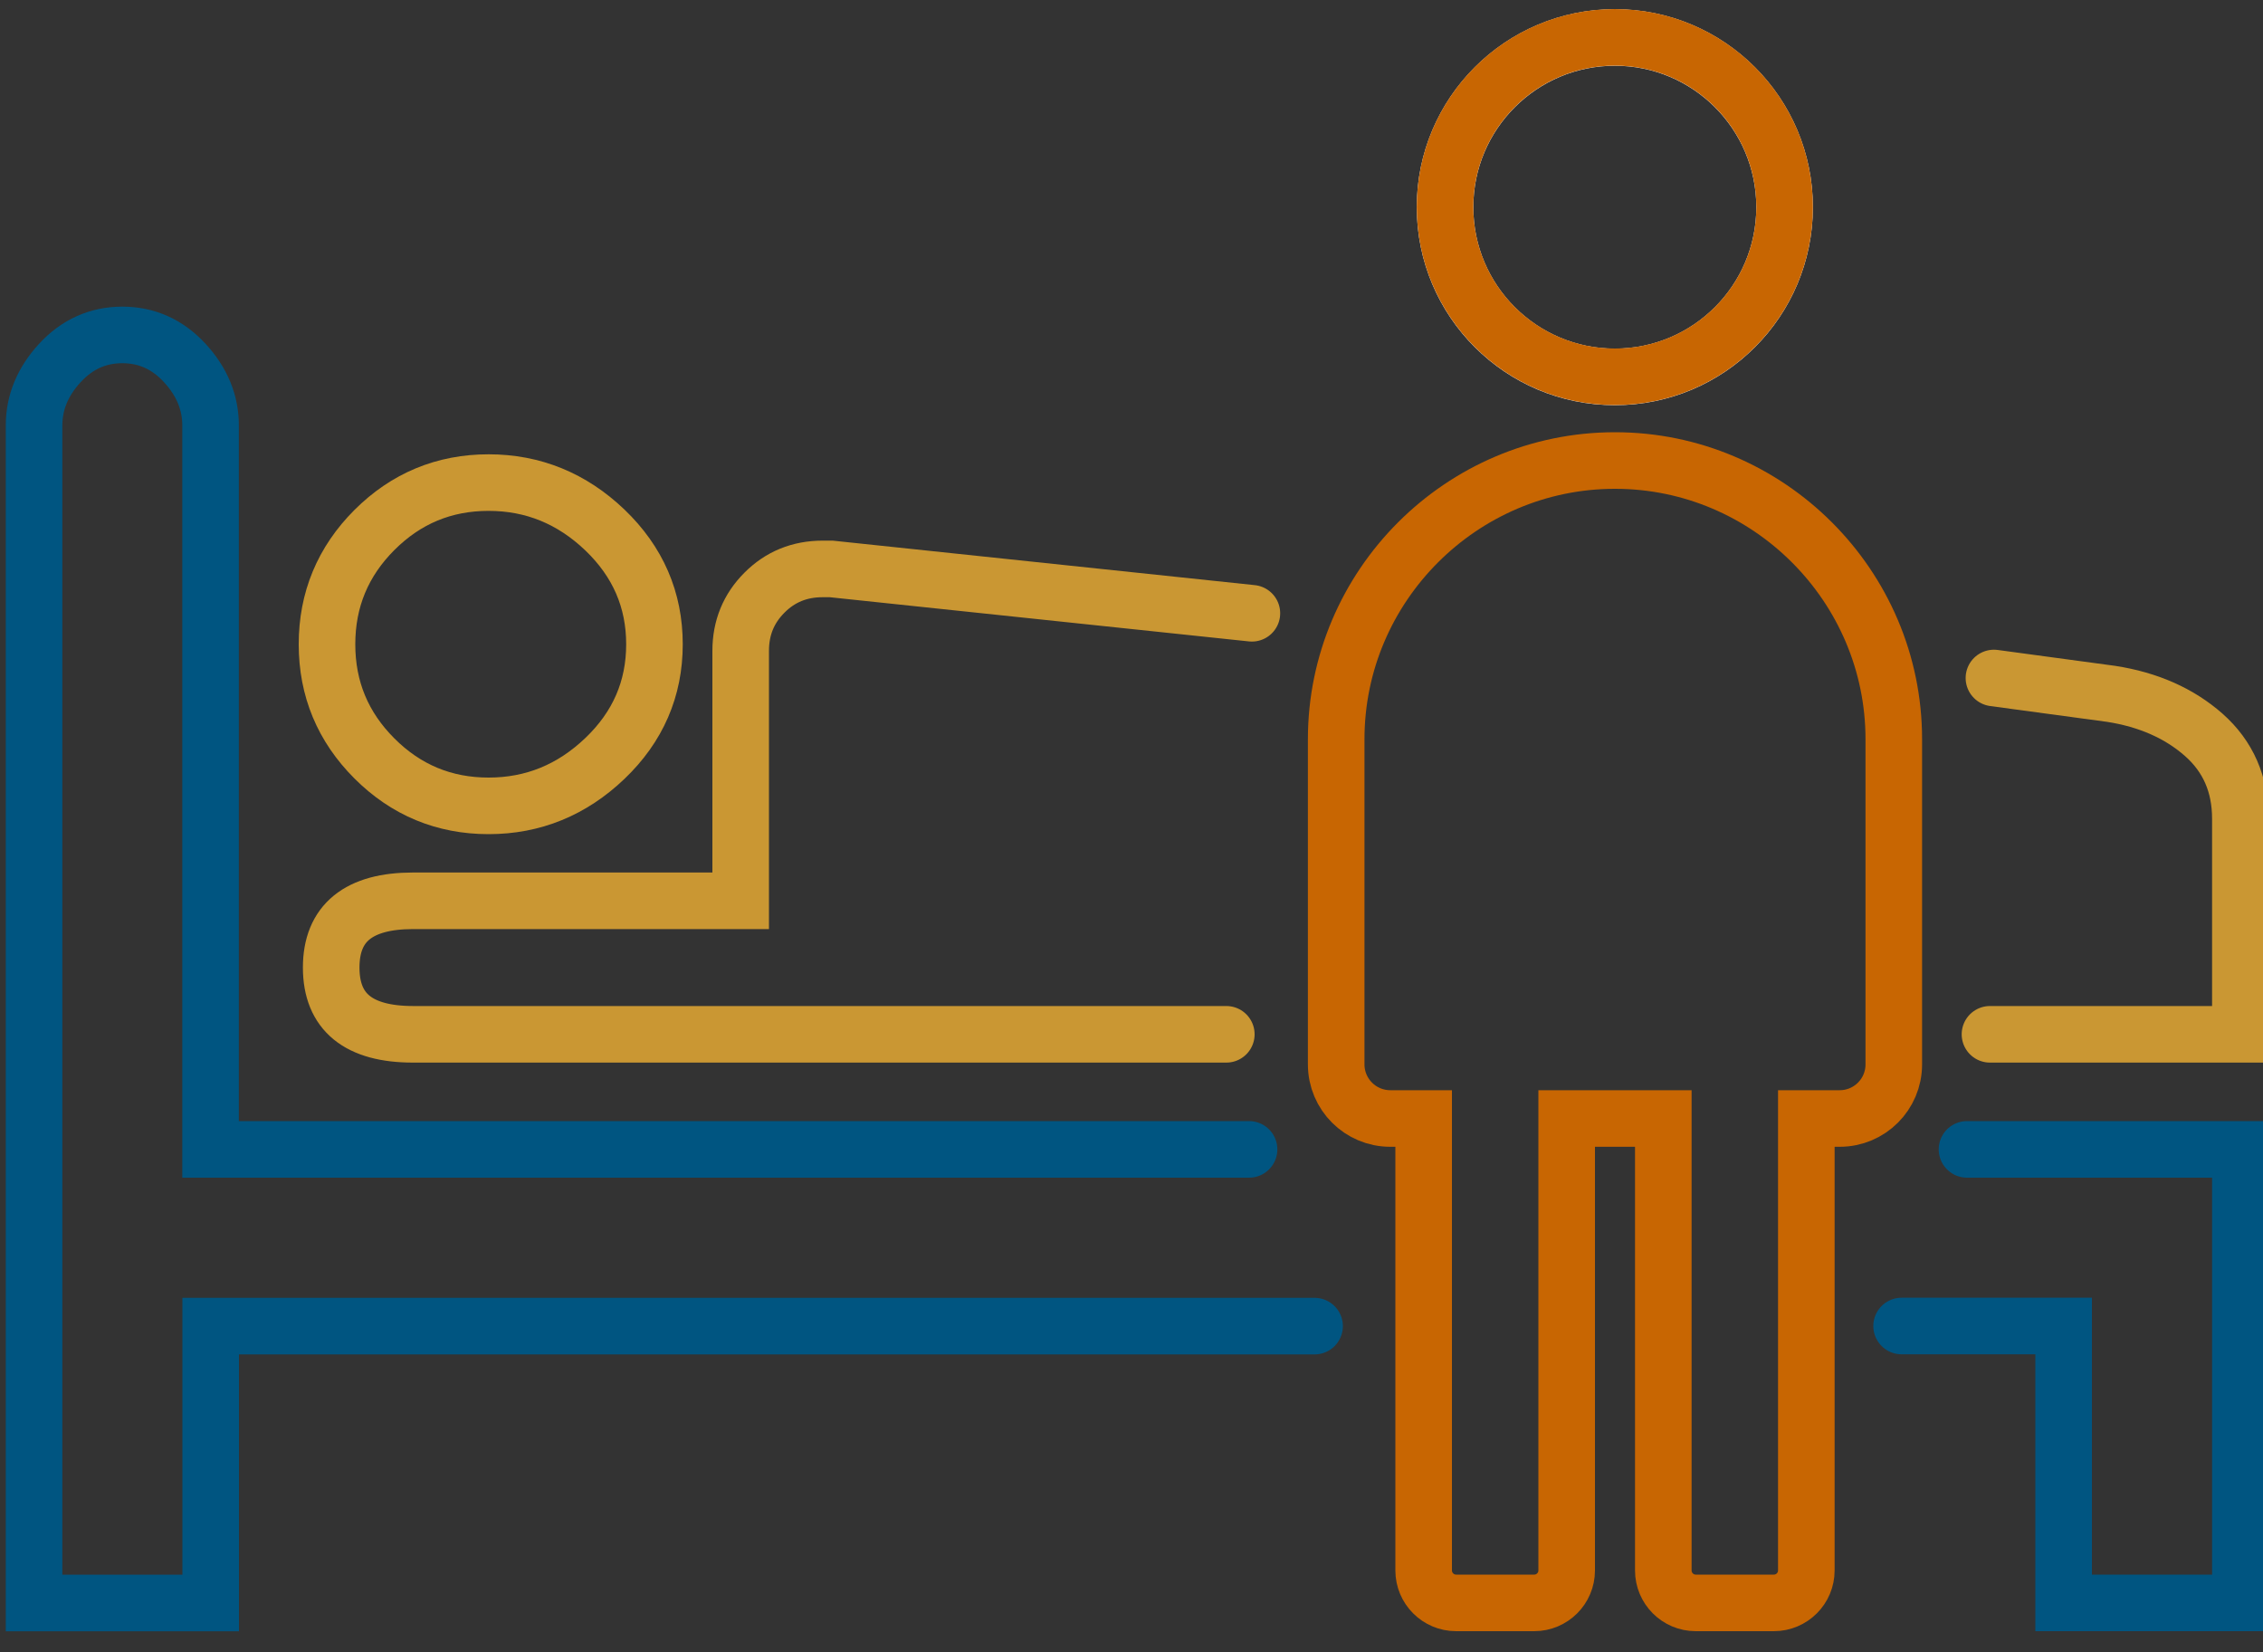
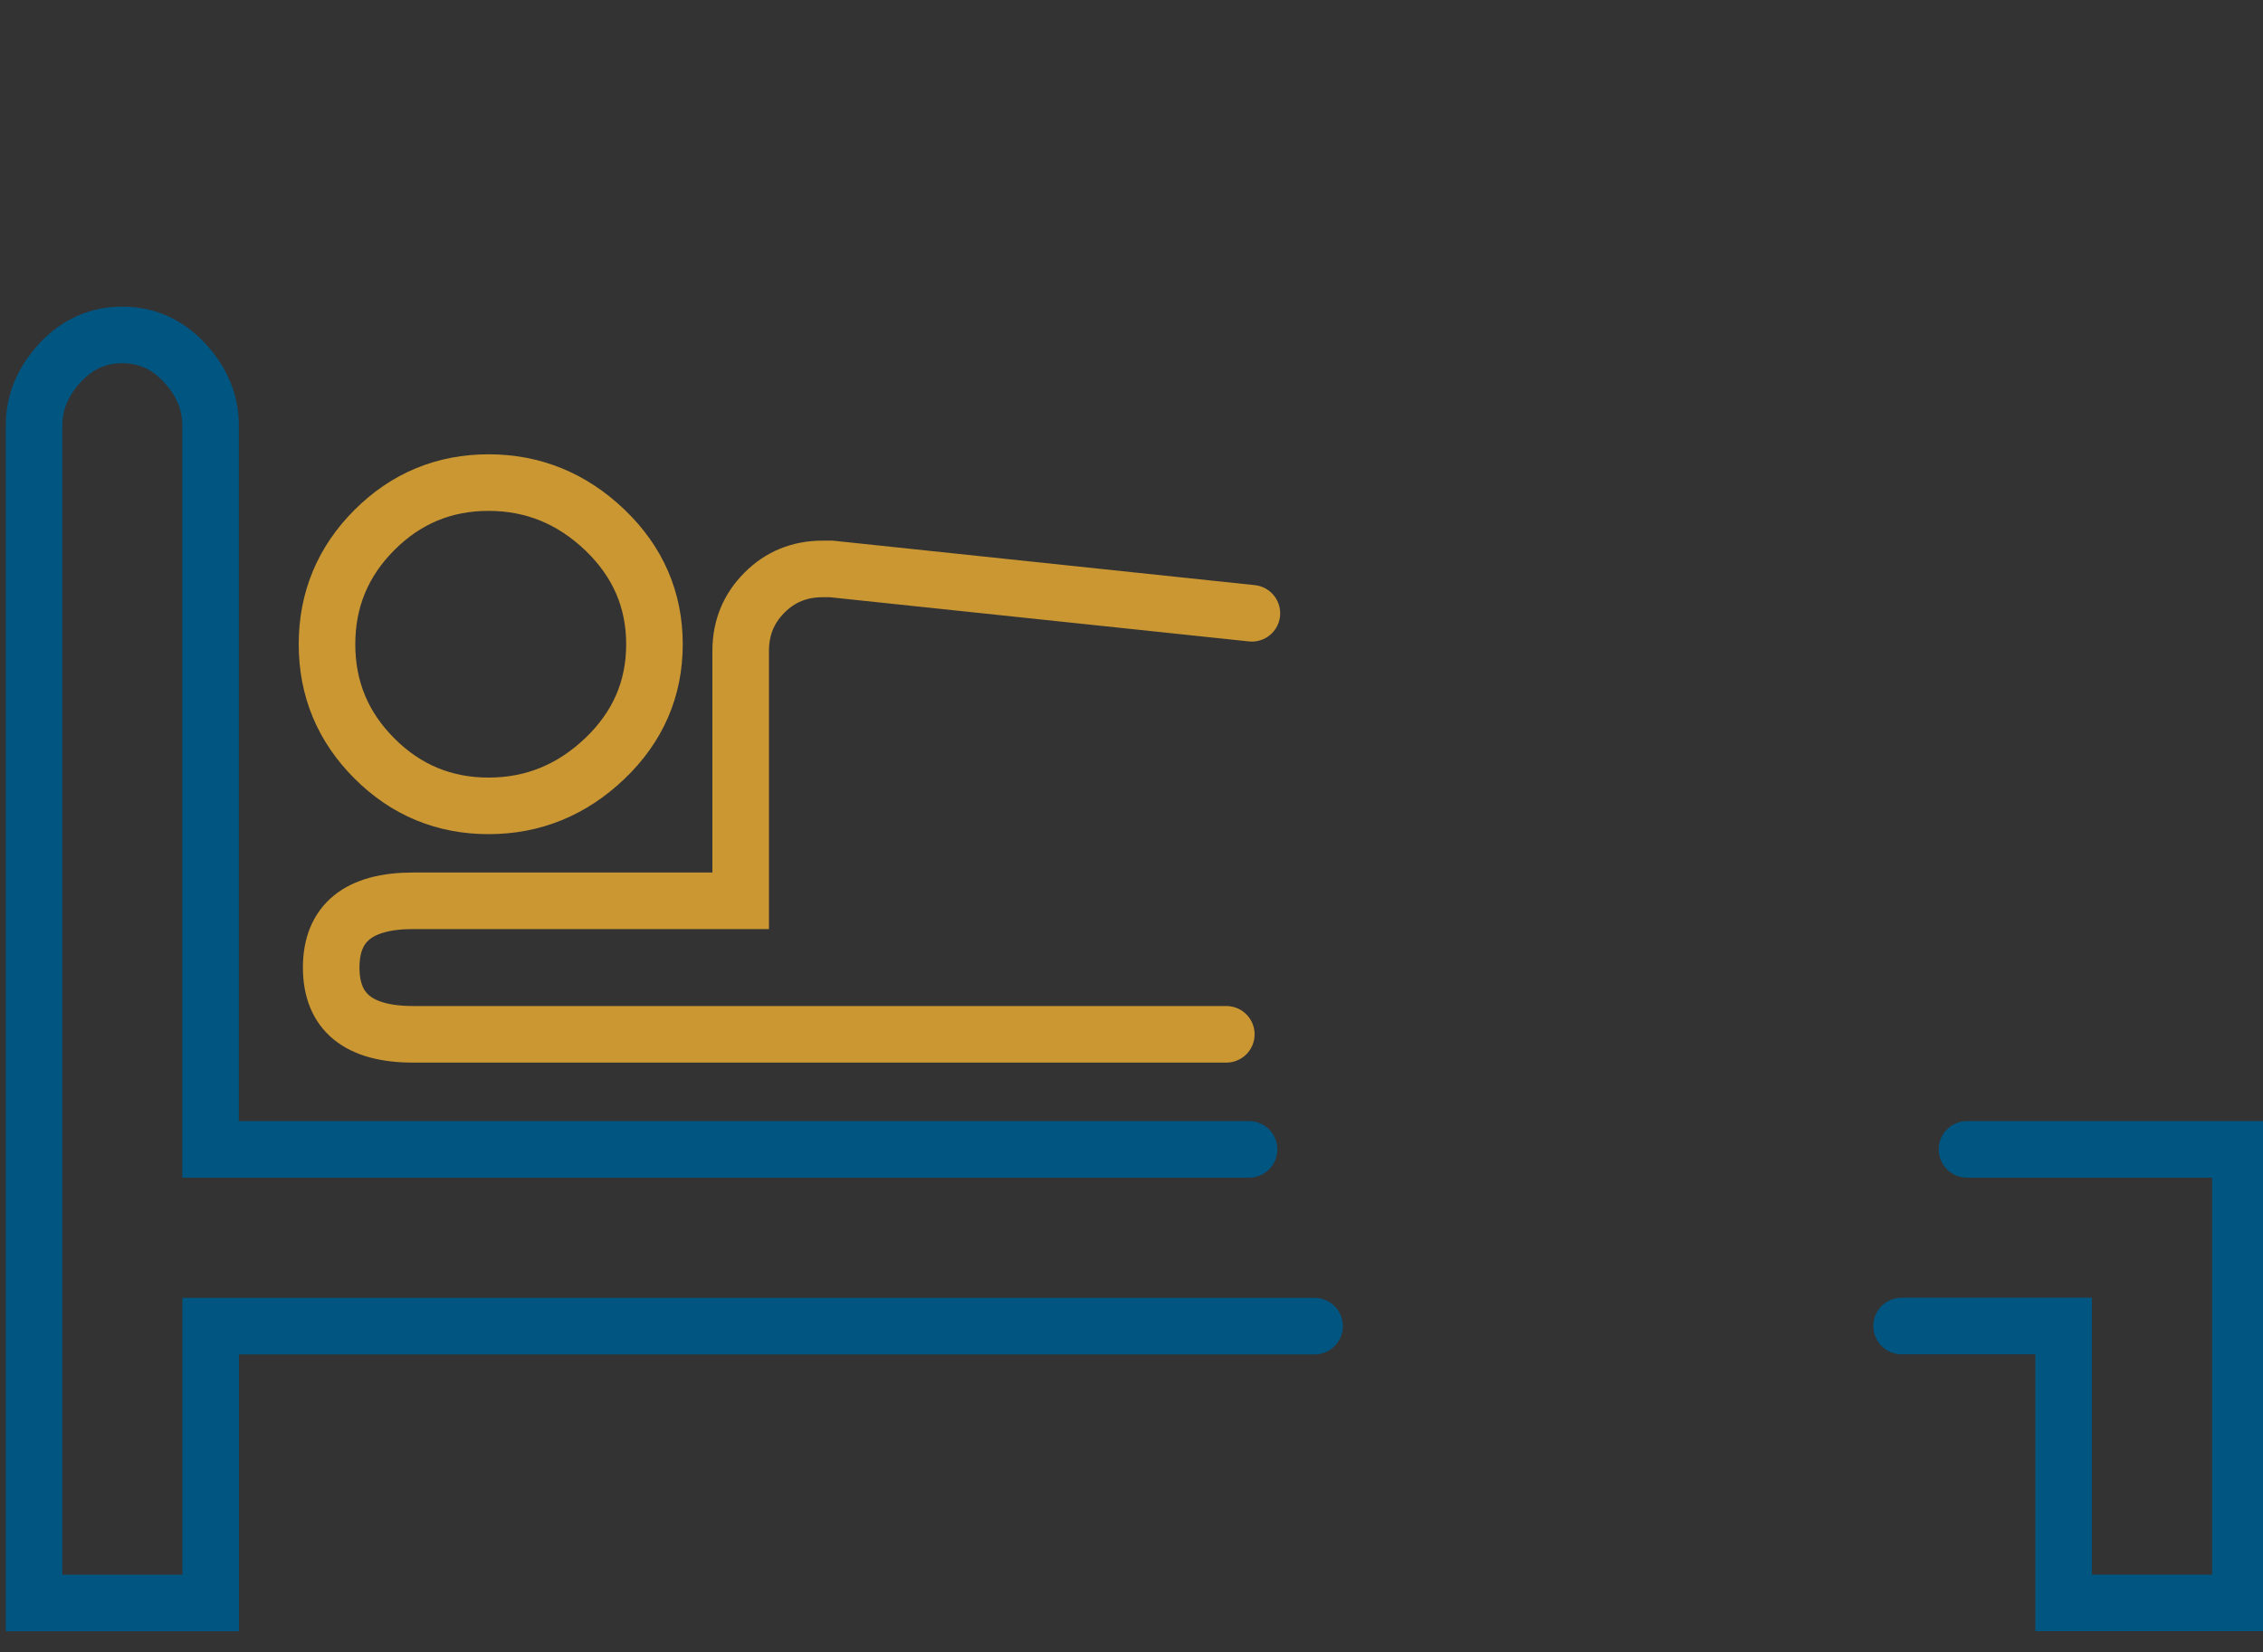
<svg xmlns="http://www.w3.org/2000/svg" id="Layer_1" version="1.1" viewBox="0 0 200 146">
  <rect x="0" y="0" width="200" height="146" fill="#333333" stroke="none" />
  <defs>
    <style>
      .st0 {
        stroke: #fff;
      }

      .st0, .st1, .st2, .st3, .st4 {
        fill: none;
        stroke-miterlimit: 10;
        stroke-width: 5px;
      }

      .st1 {
        stroke: #c86602;
      }

      .st2, .st3 {
        stroke: #ca9733;
      }

      .st2, .st4 {
        stroke-linecap: round;
      }

      .st4 {
        stroke: #005581;
      }
    </style>
  </defs>
  <polyline class="st4" points="168.06 117.19 182.38 117.19 182.38 141.66 198 141.66 198 101.58 173.84 101.58" />
  <path class="st4" d="M110.39,101.58H18.61v-63.98c0-2.03-.76-3.87-2.28-5.52-1.52-1.65-3.36-2.48-5.52-2.48s-4,.83-5.52,2.48c-1.52,1.65-2.28,3.49-2.28,5.52v104.07h15.61v-24.47h97.56" />
  <path class="st3" d="M43.18,71.22c3.93,0,7.36-1.4,10.28-4.19,2.92-2.79,4.38-6.16,4.38-10.09s-1.46-7.3-4.38-10.1c-2.92-2.79-6.35-4.19-10.28-4.19s-7.3,1.4-10.09,4.19c-2.79,2.79-4.19,6.16-4.19,10.1s1.4,7.3,4.19,10.09c2.79,2.79,6.16,4.19,10.09,4.19Z" />
-   <path class="st2" d="M175.87,91.41h22.13v-19.04c0-3.05-1.08-5.52-3.24-7.43-2.16-1.9-4.89-3.11-8.19-3.62l-10.35-1.4" />
  <path class="st2" d="M110.64,54.2l-37.18-3.92h-.76c-2.03,0-3.75.7-5.14,2.1-1.4,1.4-2.1,3.11-2.1,5.14v22.09h-28.95c-4.82,0-7.24,1.97-7.24,5.9s2.41,5.9,7.24,5.9h71.87" />
-   <path class="st0" d="M142.72,33.31c8.29,0,15-6.72,15-15s-6.72-15-15-15-15.01,6.72-15.01,15,6.72,15,15.01,15Z" />
-   <path class="st1" d="M157.72,18.3c0,8.29-6.72,15-15,15s-15.01-6.72-15.01-15,6.72-15,15.01-15,15,6.72,15,15Z" />
-   <path class="st1" d="M142.72,40.7c-13.55,0-24.63,11.08-24.63,24.63v28.74c0,2.64,2.14,4.78,4.78,4.78h2.95v39.94c0,1.58,1.28,2.87,2.87,2.87h6.9c1.58,0,2.87-1.28,2.87-2.87v-39.94h8.54v39.94c0,1.58,1.28,2.87,2.87,2.87h6.9c1.58,0,2.87-1.28,2.87-2.87v-39.94h2.95c2.64,0,4.78-2.14,4.78-4.78v-28.74c0-13.55-11.08-24.63-24.63-24.63Z" />
</svg>